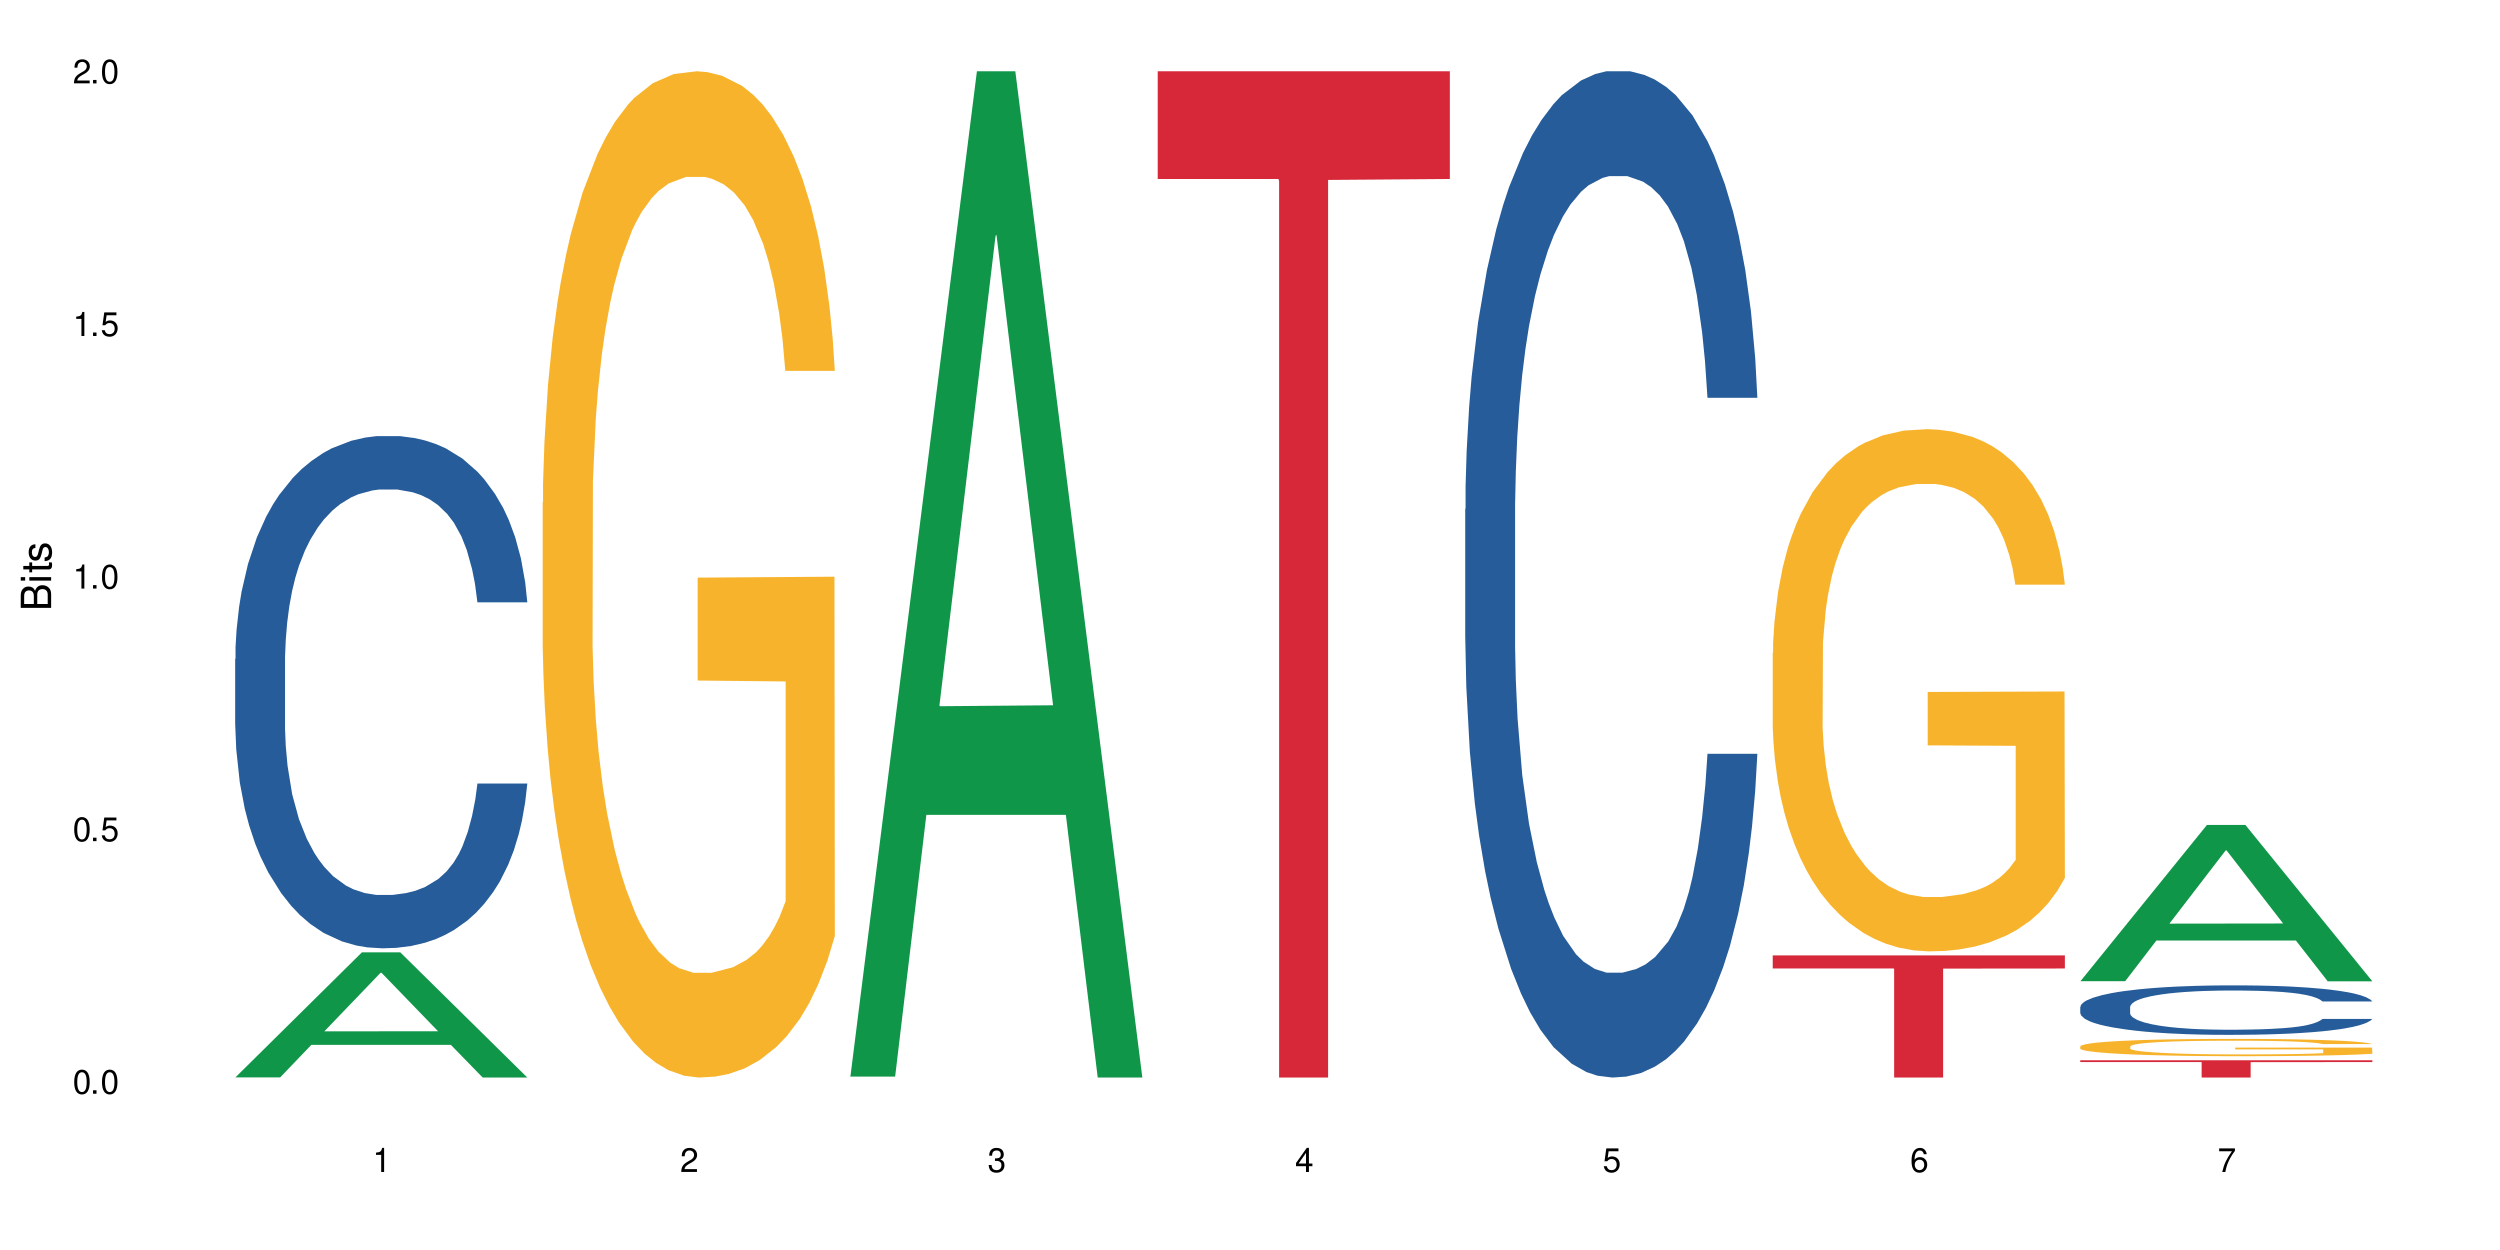
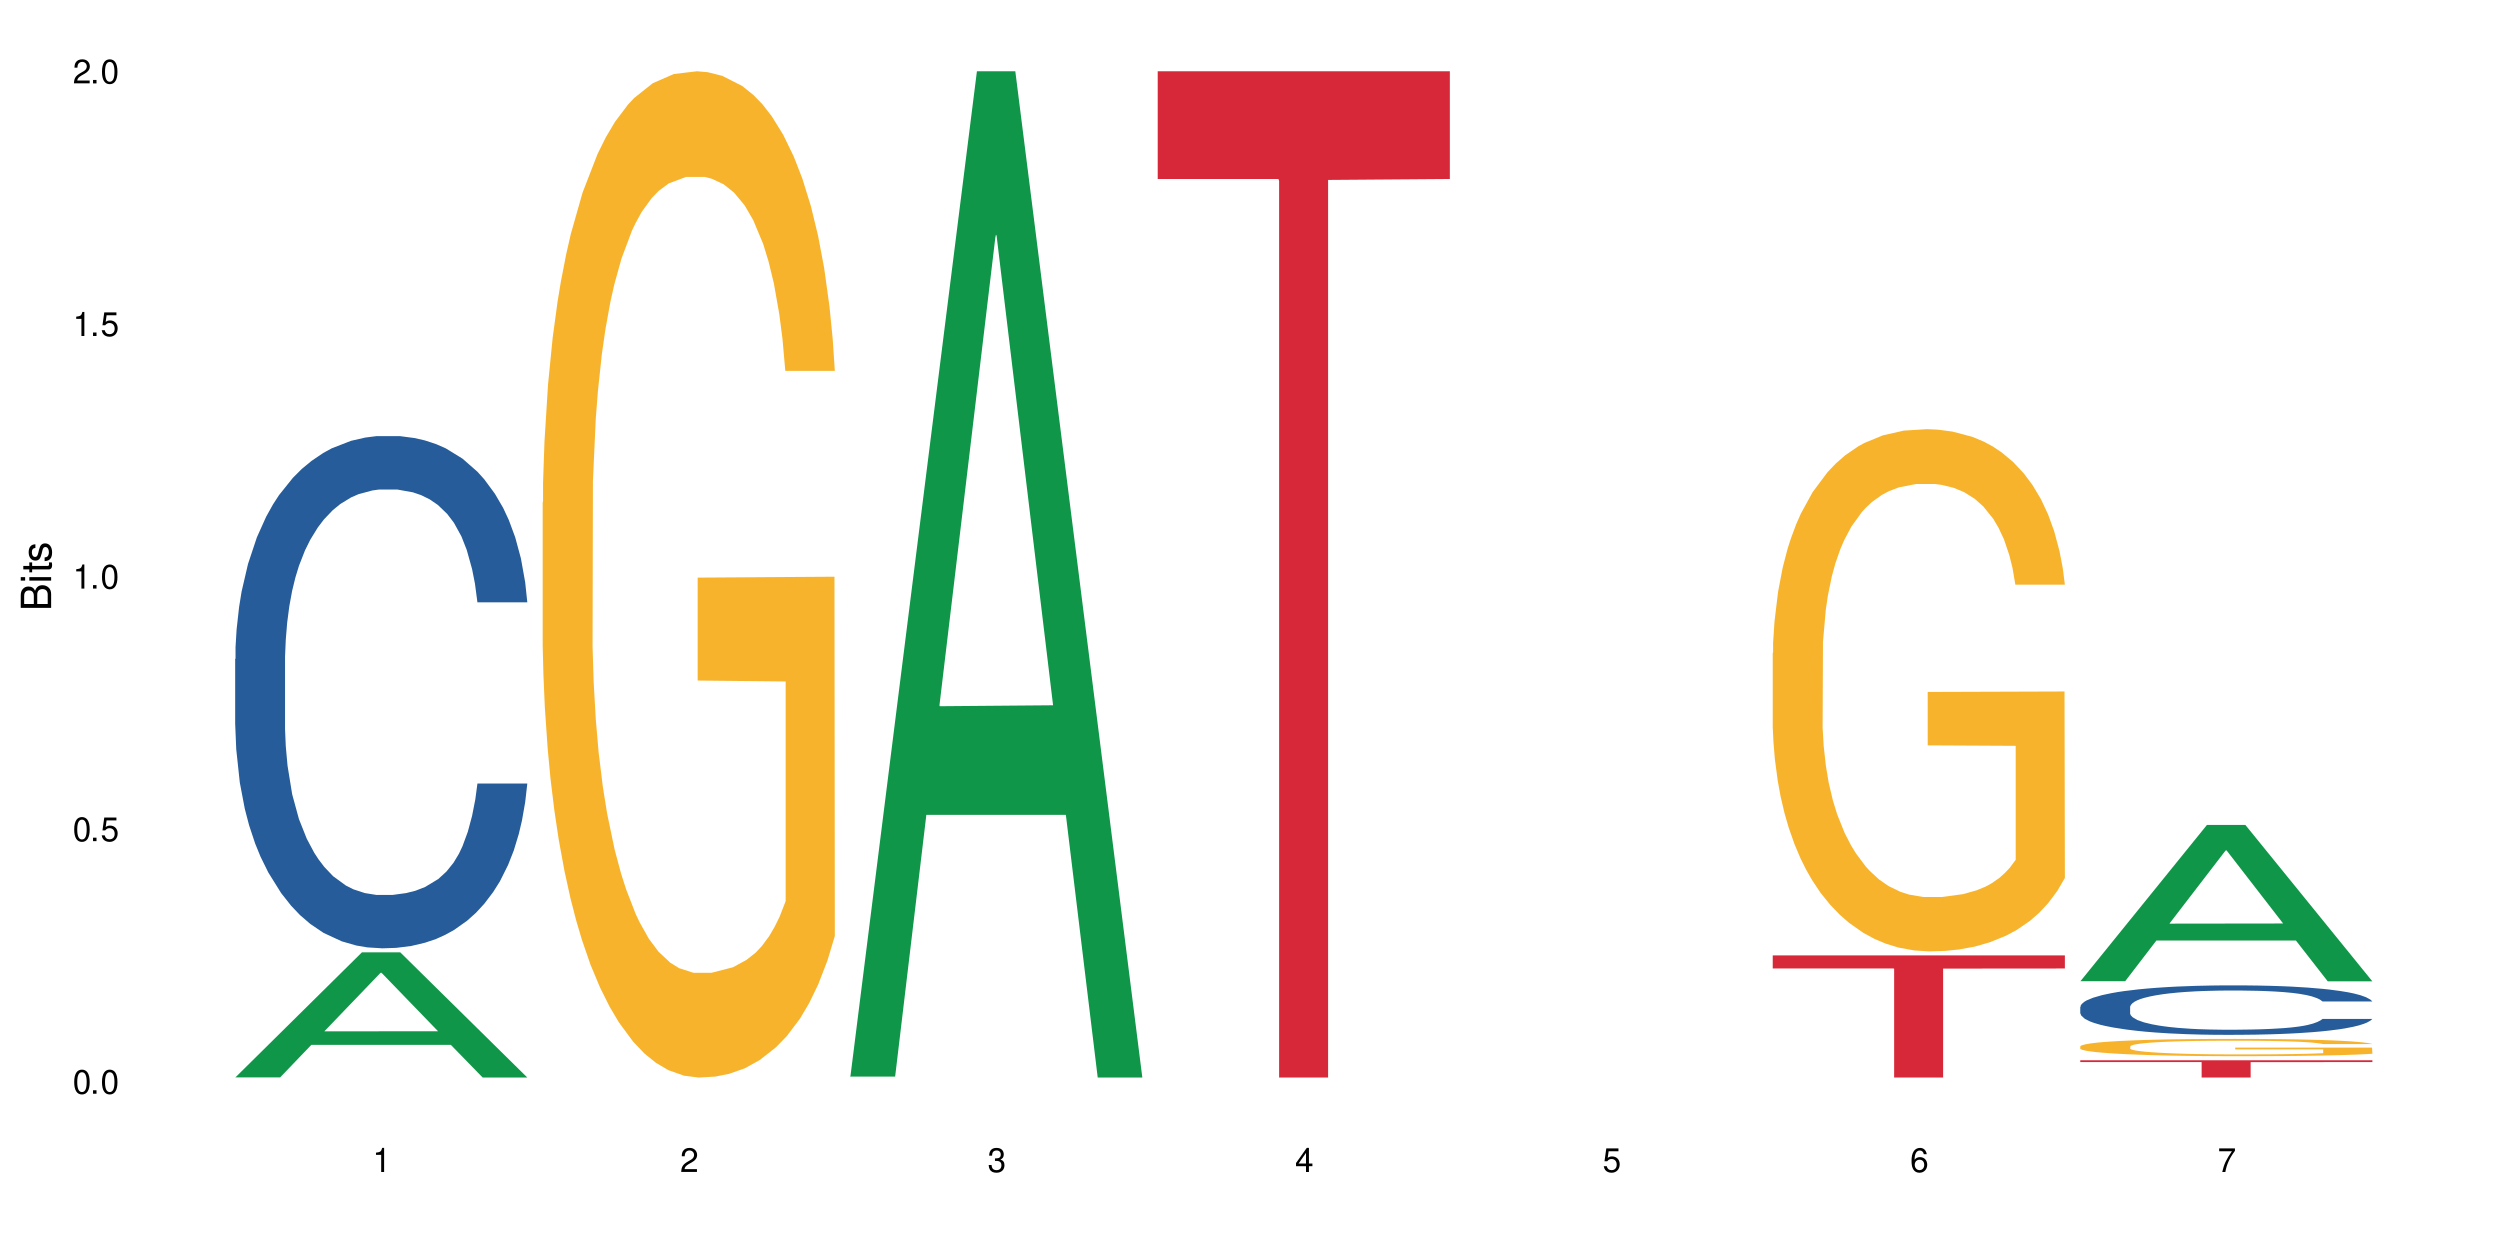
<svg xmlns="http://www.w3.org/2000/svg" xmlns:xlink="http://www.w3.org/1999/xlink" width="720" height="360" viewBox="0 0 720 360">
  <defs>
    <g>
      <g id="glyph-0-0">
</g>
      <g id="glyph-0-1">
        <path d="M 2.641 -6.938 C 2 -6.938 1.422 -6.656 1.078 -6.172 C 0.641 -5.562 0.406 -4.641 0.406 -3.359 C 0.406 -1.016 1.188 0.219 2.641 0.219 C 4.078 0.219 4.859 -1.016 4.859 -3.297 C 4.859 -4.641 4.656 -5.547 4.203 -6.172 C 3.844 -6.656 3.281 -6.938 2.641 -6.938 Z M 2.641 -6.188 C 3.547 -6.188 4 -5.25 4 -3.375 C 4 -1.406 3.562 -0.484 2.625 -0.484 C 1.734 -0.484 1.281 -1.438 1.281 -3.344 C 1.281 -5.25 1.734 -6.188 2.641 -6.188 Z M 2.641 -6.188 " />
      </g>
      <g id="glyph-0-2">
        <path d="M 1.828 -1 L 0.828 -1 L 0.828 0 L 1.828 0 Z M 1.828 -1 " />
      </g>
      <g id="glyph-0-3">
        <path d="M 4.562 -6.797 L 1.062 -6.797 L 0.547 -3.094 L 1.328 -3.094 C 1.719 -3.562 2.047 -3.734 2.578 -3.734 C 3.484 -3.734 4.062 -3.109 4.062 -2.094 C 4.062 -1.125 3.484 -0.531 2.578 -0.531 C 1.828 -0.531 1.375 -0.906 1.188 -1.672 L 0.328 -1.672 C 0.453 -1.109 0.547 -0.844 0.75 -0.594 C 1.125 -0.078 1.828 0.219 2.594 0.219 C 3.969 0.219 4.922 -0.781 4.922 -2.219 C 4.922 -3.562 4.031 -4.484 2.719 -4.484 C 2.25 -4.484 1.859 -4.359 1.469 -4.062 L 1.734 -5.969 L 4.562 -5.969 Z M 4.562 -6.797 " />
      </g>
      <g id="glyph-0-4">
        <path d="M 2.484 -4.938 L 2.484 0 L 3.328 0 L 3.328 -6.938 L 2.766 -6.938 C 2.469 -5.875 2.281 -5.734 0.984 -5.562 L 0.984 -4.938 Z M 2.484 -4.938 " />
      </g>
      <g id="glyph-0-5">
        <path d="M 4.859 -0.828 L 1.281 -0.828 C 1.359 -1.406 1.672 -1.781 2.5 -2.281 L 3.469 -2.828 C 4.406 -3.344 4.906 -4.062 4.906 -4.906 C 4.906 -5.484 4.672 -6.031 4.266 -6.406 C 3.859 -6.766 3.375 -6.938 2.719 -6.938 C 1.859 -6.938 1.219 -6.625 0.844 -6.031 C 0.609 -5.672 0.5 -5.234 0.484 -4.531 L 1.328 -4.531 C 1.359 -5.016 1.406 -5.281 1.531 -5.516 C 1.75 -5.938 2.188 -6.203 2.703 -6.203 C 3.469 -6.203 4.031 -5.641 4.031 -4.891 C 4.031 -4.344 3.719 -3.859 3.125 -3.516 L 2.234 -3 C 0.812 -2.172 0.406 -1.531 0.328 -0.016 L 4.859 -0.016 Z M 4.859 -0.828 " />
      </g>
      <g id="glyph-0-6">
        <path d="M 2.125 -3.188 L 2.578 -3.188 C 3.5 -3.188 3.984 -2.766 3.984 -1.922 C 3.984 -1.062 3.469 -0.531 2.594 -0.531 C 1.656 -0.531 1.203 -1 1.156 -2.016 L 0.312 -2.016 C 0.344 -1.453 0.438 -1.094 0.609 -0.781 C 0.953 -0.109 1.625 0.219 2.547 0.219 C 3.953 0.219 4.859 -0.625 4.859 -1.938 C 4.859 -2.828 4.516 -3.297 3.703 -3.594 C 4.344 -3.844 4.656 -4.328 4.656 -5.031 C 4.656 -6.219 3.875 -6.938 2.578 -6.938 C 1.203 -6.938 0.484 -6.172 0.453 -4.703 L 1.297 -4.703 C 1.312 -5.125 1.344 -5.359 1.453 -5.578 C 1.641 -5.969 2.062 -6.203 2.594 -6.203 C 3.344 -6.203 3.797 -5.75 3.797 -5 C 3.797 -4.516 3.609 -4.219 3.25 -4.047 C 3.016 -3.953 2.703 -3.922 2.125 -3.906 Z M 2.125 -3.188 " />
      </g>
      <g id="glyph-0-7">
        <path d="M 3.141 -1.672 L 3.141 0 L 3.984 0 L 3.984 -1.672 L 4.984 -1.672 L 4.984 -2.438 L 3.984 -2.438 L 3.984 -6.938 L 3.359 -6.938 L 0.266 -2.578 L 0.266 -1.672 Z M 3.141 -2.438 L 1 -2.438 L 3.141 -5.5 Z M 3.141 -2.438 " />
      </g>
      <g id="glyph-0-8">
        <path d="M 4.781 -5.125 C 4.609 -6.266 3.891 -6.938 2.844 -6.938 C 2.094 -6.938 1.422 -6.578 1.031 -5.953 C 0.594 -5.266 0.406 -4.422 0.406 -3.172 C 0.406 -2 0.578 -1.25 0.984 -0.641 C 1.359 -0.078 1.953 0.219 2.703 0.219 C 3.984 0.219 4.922 -0.75 4.922 -2.094 C 4.922 -3.375 4.062 -4.281 2.844 -4.281 C 2.172 -4.281 1.641 -4.031 1.281 -3.516 C 1.281 -5.234 1.828 -6.188 2.797 -6.188 C 3.391 -6.188 3.797 -5.797 3.938 -5.125 Z M 2.734 -3.531 C 3.547 -3.531 4.062 -2.953 4.062 -2.031 C 4.062 -1.156 3.484 -0.531 2.703 -0.531 C 1.922 -0.531 1.328 -1.188 1.328 -2.078 C 1.328 -2.938 1.906 -3.531 2.734 -3.531 Z M 2.734 -3.531 " />
      </g>
      <g id="glyph-0-9">
        <path d="M 4.984 -6.797 L 0.438 -6.797 L 0.438 -5.969 L 4.109 -5.969 C 2.5 -3.656 1.828 -2.234 1.328 0 L 2.219 0 C 2.594 -2.172 3.453 -4.047 4.984 -6.094 Z M 4.984 -6.797 " />
      </g>
      <g id="glyph-1-0">
</g>
      <g id="glyph-1-1">
        <path d="M 0 -0.953 L 0 -4.891 C 0 -5.719 -0.234 -6.344 -0.734 -6.797 C -1.188 -7.234 -1.812 -7.469 -2.5 -7.469 C -3.547 -7.469 -4.188 -7 -4.625 -5.875 C -4.984 -6.688 -5.625 -7.094 -6.531 -7.094 C -7.172 -7.094 -7.734 -6.859 -8.141 -6.391 C -8.562 -5.922 -8.75 -5.344 -8.75 -4.5 L -8.75 -0.953 Z M -4.984 -2.062 L -7.766 -2.062 L -7.766 -4.219 C -7.766 -4.844 -7.688 -5.203 -7.453 -5.5 C -7.219 -5.812 -6.859 -5.969 -6.375 -5.969 C -5.891 -5.969 -5.531 -5.812 -5.297 -5.5 C -5.062 -5.203 -4.984 -4.844 -4.984 -4.219 Z M -0.984 -2.062 L -4 -2.062 L -4 -4.781 C -4 -5.766 -3.438 -6.359 -2.484 -6.359 C -1.547 -6.359 -0.984 -5.766 -0.984 -4.781 Z M -0.984 -2.062 " />
      </g>
      <g id="glyph-1-2">
        <path d="M -6.281 -1.797 L -6.281 -0.797 L 0 -0.797 L 0 -1.797 Z M -8.75 -1.797 L -8.75 -0.797 L -7.484 -0.797 L -7.484 -1.797 Z M -8.75 -1.797 " />
      </g>
      <g id="glyph-1-3">
        <path d="M -6.281 -3.047 L -6.281 -2.016 L -8.016 -2.016 L -8.016 -1.016 L -6.281 -1.016 L -6.281 -0.172 L -5.469 -0.172 L -5.469 -1.016 L -0.719 -1.016 C -0.078 -1.016 0.281 -1.453 0.281 -2.234 C 0.281 -2.5 0.25 -2.719 0.188 -3.047 L -0.641 -3.047 C -0.609 -2.906 -0.594 -2.766 -0.594 -2.562 C -0.594 -2.141 -0.719 -2.016 -1.156 -2.016 L -5.469 -2.016 L -5.469 -3.047 Z M -6.281 -3.047 " />
      </g>
      <g id="glyph-1-4">
        <path d="M -4.531 -5.25 C -5.766 -5.25 -6.469 -4.422 -6.469 -2.969 C -6.469 -1.516 -5.719 -0.562 -4.547 -0.562 C -3.562 -0.562 -3.094 -1.062 -2.734 -2.562 L -2.516 -3.484 C -2.344 -4.188 -2.094 -4.469 -1.641 -4.469 C -1.047 -4.469 -0.641 -3.875 -0.641 -3 C -0.641 -2.453 -0.797 -2 -1.062 -1.75 C -1.25 -1.594 -1.422 -1.531 -1.875 -1.469 L -1.875 -0.406 C -0.422 -0.453 0.281 -1.266 0.281 -2.922 C 0.281 -4.5 -0.5 -5.516 -1.719 -5.516 C -2.656 -5.516 -3.172 -4.984 -3.469 -3.734 L -3.703 -2.766 C -3.891 -1.953 -4.156 -1.609 -4.594 -1.609 C -5.188 -1.609 -5.547 -2.125 -5.547 -2.938 C -5.547 -3.75 -5.203 -4.172 -4.531 -4.203 Z M -4.531 -5.25 " />
      </g>
    </g>
  </defs>
  <rect x="-72" y="-36" width="864" height="432" fill="rgb(100%, 100%, 100%)" fill-opacity="1" />
  <path fill-rule="nonzero" fill="rgb(6.275%, 58.824%, 28.235%)" fill-opacity="1" d="M 67.73 310.297 L 67.82 310.266 L 104.227 274.281 L 115.281 274.281 L 151.867 310.332 L 139.012 310.332 L 129.844 300.922 L 89.664 300.922 L 80.676 310.297 L 67.73 310.297 L 93.527 297.031 L 126.156 296.996 L 109.887 280.172 L 109.707 280.137 L 109.527 280.238 L 93.438 296.996 L 93.527 297.031 Z M 67.73 310.297 " />
  <path fill-rule="nonzero" fill="rgb(14.51%, 36.078%, 60%)" fill-opacity="1" d="M 67.73 189.793 L 67.832 189.66 L 67.832 186.422 L 68.141 181.301 L 68.859 174.828 L 69.578 170.379 L 71.426 162.422 L 73.988 154.738 L 76.656 148.805 L 78.605 145.301 L 80.352 142.602 L 84.352 137.613 L 86.918 135.051 L 89.688 132.762 L 93.074 130.469 L 95.535 129.121 L 101.078 126.961 L 105.18 126.02 L 108.363 125.613 L 115.238 125.613 L 119.34 126.152 L 122.316 126.828 L 125.598 127.906 L 128.371 129.121 L 133.191 132.086 L 137.5 135.859 L 139.449 138.02 L 142.527 142.199 L 144.891 146.242 L 146.531 149.75 L 148.379 154.738 L 150.02 160.805 L 151.25 167.68 L 151.867 173.48 L 137.5 173.48 L 136.785 168.086 L 135.961 163.906 L 134.422 158.379 L 132.883 154.469 L 130.73 150.559 L 128.781 147.996 L 126.113 145.434 L 123.754 143.816 L 121.289 142.602 L 118.93 141.793 L 114.414 140.984 L 109.184 140.984 L 107.234 141.254 L 103.23 142.332 L 101.078 143.277 L 98 145.164 L 95.844 146.918 L 93.281 149.613 L 91.535 151.906 L 89.379 155.41 L 87.84 158.512 L 86.098 162.961 L 85.07 166.332 L 84.148 170.109 L 83.328 174.559 L 82.711 179.277 L 82.301 184.266 L 82.094 189.121 L 82.094 210.02 L 82.301 214.871 L 82.812 220.535 L 84.148 228.758 L 86.098 235.906 L 88.355 241.57 L 90.508 245.613 L 91.742 247.5 L 93.383 249.66 L 95.945 252.355 L 99.641 255.051 L 101.797 256.129 L 105.078 257.207 L 108.465 257.75 L 112.98 257.75 L 116.98 257.207 L 119.648 256.535 L 122.418 255.457 L 126.215 253.164 L 128.574 251.008 L 130.629 248.445 L 132.168 245.883 L 133.191 243.727 L 134.73 239.547 L 135.961 234.961 L 136.887 230.242 L 137.5 225.66 L 151.867 225.66 L 151.25 231.051 L 150.328 236.309 L 149.402 240.219 L 147.969 244.938 L 146.324 249.117 L 143.965 253.84 L 142.016 256.938 L 139.449 260.309 L 137.09 262.871 L 134.527 265.164 L 130.73 267.859 L 128.266 269.207 L 125.598 270.422 L 122.418 271.5 L 118.418 272.445 L 114.109 272.984 L 110.105 273.117 L 105.797 272.848 L 102.617 272.309 L 98.41 271.098 L 93.176 268.668 L 89.379 266.109 L 86.406 263.547 L 83.84 260.848 L 80.969 257.207 L 77.273 251.277 L 75.016 246.691 L 73.477 242.918 L 71.734 237.66 L 70.5 232.938 L 69.066 225.391 L 68.039 215.816 L 67.73 208.398 Z M 67.73 189.793 " />
  <path fill-rule="nonzero" fill="rgb(96.863%, 70.196%, 16.863%)" fill-opacity="1" d="M 156.293 144.652 L 156.398 144.387 L 156.398 139.094 L 156.809 127.184 L 157.832 110.777 L 159.168 97.277 L 160.605 86.691 L 161.527 81.133 L 163.066 73.195 L 164.398 67.371 L 167.785 55.461 L 172.094 44.348 L 174.457 39.582 L 177.121 35.082 L 180.918 30.055 L 182.664 28.203 L 188 23.965 L 194.051 21.32 L 200.723 20.527 L 203.801 20.789 L 208.008 21.848 L 213.754 24.762 L 217.035 27.406 L 219.602 30.055 L 222.27 33.496 L 225.551 38.789 L 228.629 45.141 L 231.094 51.492 L 233.555 59.43 L 235.605 67.902 L 237.352 77.164 L 238.891 88.281 L 239.812 97.543 L 240.43 106.805 L 226.168 106.805 L 225.348 97.543 L 224.422 90.398 L 222.883 81.664 L 221.344 75.312 L 219.805 70.281 L 216.934 63.402 L 214.473 59.168 L 211.395 55.461 L 208.418 53.078 L 205.031 51.492 L 202.98 50.961 L 197.543 50.961 L 192.617 52.816 L 189.742 54.934 L 187.691 57.051 L 184.816 61.02 L 183.074 64.195 L 182.047 66.312 L 178.969 74.516 L 176.918 81.93 L 175.789 86.957 L 174.352 94.898 L 173.328 102.043 L 172.199 112.629 L 171.582 120.57 L 170.762 138.566 L 170.66 186.207 L 170.965 196.262 L 171.582 207.113 L 172.402 216.641 L 173.633 226.699 L 174.867 234.375 L 177.02 244.695 L 178.867 251.578 L 180.305 256.078 L 183.074 263.223 L 184.203 265.605 L 186.871 270.367 L 189.641 274.074 L 193.027 277.25 L 195.59 278.836 L 199.695 280.16 L 204.93 280.16 L 211.086 278.574 L 214.984 276.457 L 217.652 274.34 L 219.395 272.484 L 221.551 269.574 L 223.09 266.926 L 224.527 264.016 L 226.27 259.516 L 226.27 196.262 L 200.926 195.996 L 200.926 166.355 L 240.328 166.09 L 240.43 269.574 L 238.273 276.719 L 235.605 283.602 L 233.043 288.895 L 230.375 293.395 L 226.578 298.422 L 223.5 301.598 L 218.781 305.305 L 214.473 307.688 L 209.957 309.273 L 205.953 310.066 L 201.234 310.332 L 197.027 309.805 L 192.512 308.215 L 188.922 306.098 L 185.641 303.453 L 182.355 300.012 L 178.25 294.453 L 175.582 289.953 L 172.812 284.395 L 170.043 277.777 L 167.582 270.633 L 165.938 265.074 L 164.297 258.723 L 162.555 250.781 L 160.91 241.785 L 159.68 233.578 L 158.551 224.316 L 157.73 215.582 L 156.91 203.672 L 156.5 194.145 L 156.293 185.941 Z M 156.293 144.652 " />
  <path fill-rule="nonzero" fill="rgb(6.275%, 58.824%, 28.235%)" fill-opacity="1" d="M 244.859 310.059 L 244.949 309.789 L 281.352 20.527 L 292.41 20.527 L 328.992 310.332 L 316.141 310.332 L 306.969 234.684 L 266.789 234.684 L 257.801 310.059 L 244.859 310.059 L 270.656 203.391 L 303.285 203.117 L 287.016 67.875 L 286.836 67.602 L 286.656 68.418 L 270.566 203.117 L 270.656 203.391 Z M 244.859 310.059 " />
  <path fill-rule="nonzero" fill="rgb(83.922%, 15.686%, 22.353%)" fill-opacity="1" d="M 333.422 20.527 L 417.555 20.527 L 417.555 51.547 L 382.492 51.82 L 382.492 310.332 L 368.383 310.332 L 368.383 52.094 L 368.18 51.547 L 333.422 51.547 Z M 333.422 20.527 " />
-   <path fill-rule="nonzero" fill="rgb(14.51%, 36.078%, 60%)" fill-opacity="1" d="M 421.984 146.621 L 422.086 146.355 L 422.086 140 L 422.395 129.934 L 423.113 117.215 L 423.832 108.477 L 425.68 92.844 L 428.242 77.746 L 430.91 66.09 L 432.859 59.203 L 434.605 53.902 L 438.605 44.102 L 441.172 39.07 L 443.941 34.566 L 447.328 30.062 L 449.789 27.414 L 455.332 23.176 L 459.434 21.32 L 462.617 20.527 L 469.488 20.527 L 473.594 21.586 L 476.57 22.91 L 479.852 25.031 L 482.625 27.414 L 487.445 33.242 L 491.754 40.66 L 493.703 44.898 L 496.781 53.109 L 499.145 61.055 L 500.785 67.945 L 502.633 77.746 L 504.273 89.668 L 505.504 103.176 L 506.121 114.566 L 491.754 114.566 L 491.035 103.973 L 490.215 95.758 L 488.676 84.898 L 487.137 77.215 L 484.984 69.535 L 483.035 64.5 L 480.367 59.469 L 478.008 56.289 L 475.543 53.902 L 473.184 52.316 L 468.668 50.727 L 463.438 50.727 L 461.488 51.254 L 457.484 53.375 L 455.332 55.23 L 452.254 58.938 L 450.098 62.383 L 447.531 67.68 L 445.789 72.184 L 443.633 79.07 L 442.094 85.164 L 440.352 93.906 L 439.324 100.527 L 438.402 107.945 L 437.582 116.688 L 436.965 125.957 L 436.555 135.762 L 436.348 145.297 L 436.348 186.355 L 436.555 195.895 L 437.066 207.02 L 438.402 223.18 L 440.352 237.219 L 442.609 248.344 L 444.762 256.293 L 445.992 260 L 447.637 264.238 L 450.199 269.535 L 453.895 274.836 L 456.051 276.953 L 459.332 279.074 L 462.719 280.133 L 467.234 280.133 L 471.234 279.074 L 473.902 277.75 L 476.672 275.629 L 480.469 271.125 L 482.828 266.887 L 484.879 261.855 L 486.418 256.82 L 487.445 252.582 L 488.984 244.371 L 490.215 235.363 L 491.141 226.094 L 491.754 217.086 L 506.121 217.086 L 505.504 227.684 L 504.582 238.012 L 503.656 245.695 L 502.223 254.969 L 500.578 263.18 L 498.219 272.449 L 496.27 278.543 L 493.703 285.168 L 491.344 290.199 L 488.781 294.703 L 484.984 300 L 482.52 302.648 L 479.852 305.035 L 476.672 307.152 L 472.672 309.008 L 468.363 310.066 L 464.359 310.332 L 460.051 309.801 L 456.871 308.742 L 452.664 306.359 L 447.43 301.59 L 443.633 296.559 L 440.66 291.523 L 438.094 286.227 L 435.219 279.074 L 431.527 267.418 L 429.27 258.41 L 427.73 250.992 L 425.984 240.664 L 424.754 231.391 L 423.32 216.555 L 422.293 197.746 L 421.984 183.18 Z M 421.984 146.621 " />
  <path fill-rule="nonzero" fill="rgb(96.863%, 70.196%, 16.863%)" fill-opacity="1" d="M 510.547 188.02 L 510.652 187.879 L 510.652 185.133 L 511.062 178.953 L 512.086 170.438 L 513.422 163.434 L 514.855 157.938 L 515.781 155.055 L 517.32 150.934 L 518.652 147.914 L 522.039 141.73 L 526.348 135.965 L 528.707 133.492 L 531.375 131.156 L 535.172 128.547 L 536.918 127.586 L 542.254 125.387 L 548.305 124.016 L 554.977 123.602 L 558.055 123.738 L 562.262 124.289 L 568.008 125.801 L 571.289 127.172 L 573.855 128.547 L 576.523 130.332 L 579.805 133.078 L 582.883 136.375 L 585.348 139.672 L 587.809 143.793 L 589.859 148.188 L 591.605 152.996 L 593.145 158.762 L 594.066 163.57 L 594.684 168.379 L 580.422 168.379 L 579.602 163.57 L 578.676 159.863 L 577.137 155.328 L 575.598 152.035 L 574.059 149.422 L 571.188 145.852 L 568.723 143.656 L 565.645 141.73 L 562.672 140.496 L 559.285 139.672 L 557.234 139.398 L 551.793 139.398 L 546.871 140.359 L 543.996 141.457 L 541.945 142.555 L 539.07 144.617 L 537.328 146.266 L 536.301 147.363 L 533.223 151.621 L 531.172 155.469 L 530.043 158.078 L 528.605 162.195 L 527.582 165.906 L 526.453 171.398 L 525.836 175.52 L 525.016 184.859 L 524.914 209.582 L 525.219 214.801 L 525.836 220.43 L 526.656 225.375 L 527.887 230.594 L 529.121 234.578 L 531.273 239.934 L 533.121 243.504 L 534.559 245.84 L 537.328 249.547 L 538.457 250.785 L 541.125 253.258 L 543.895 255.18 L 547.281 256.828 L 549.844 257.652 L 553.949 258.34 L 559.184 258.34 L 565.34 257.516 L 569.238 256.418 L 571.906 255.316 L 573.648 254.355 L 575.805 252.844 L 577.344 251.473 L 578.781 249.961 L 580.523 247.625 L 580.523 214.801 L 555.18 214.664 L 555.18 199.281 L 594.582 199.145 L 594.684 252.844 L 592.527 256.555 L 589.859 260.125 L 587.297 262.871 L 584.629 265.207 L 580.832 267.816 L 577.754 269.465 L 573.035 271.387 L 568.723 272.621 L 564.211 273.445 L 560.207 273.859 L 555.488 273.996 L 551.281 273.723 L 546.766 272.898 L 543.176 271.797 L 539.895 270.426 L 536.609 268.641 L 532.504 265.754 L 529.836 263.422 L 527.066 260.535 L 524.297 257.102 L 521.836 253.395 L 520.191 250.512 L 518.551 247.215 L 516.809 243.094 L 515.164 238.422 L 513.934 234.168 L 512.805 229.359 L 511.984 224.828 L 511.164 218.645 L 510.754 213.703 L 510.547 209.445 Z M 510.547 188.02 " />
  <path fill-rule="nonzero" fill="rgb(83.922%, 15.686%, 22.353%)" fill-opacity="1" d="M 510.547 275.16 L 594.684 275.16 L 594.684 278.926 L 559.617 278.957 L 559.617 310.332 L 545.512 310.332 L 545.512 278.992 L 545.305 278.926 L 510.547 278.926 Z M 510.547 275.16 " />
  <path fill-rule="nonzero" fill="rgb(6.275%, 58.824%, 28.235%)" fill-opacity="1" d="M 599.113 282.59 L 599.203 282.547 L 635.605 237.578 L 646.664 237.578 L 683.246 282.633 L 670.395 282.633 L 661.223 270.871 L 621.043 270.871 L 612.055 282.59 L 599.113 282.59 L 624.91 266.008 L 657.539 265.965 L 641.27 244.938 L 641.09 244.895 L 640.91 245.023 L 624.82 265.965 L 624.91 266.008 Z M 599.113 282.59 " />
  <path fill-rule="nonzero" fill="rgb(14.51%, 36.078%, 60%)" fill-opacity="1" d="M 599.113 289.992 L 599.215 289.98 L 599.215 289.668 L 599.523 289.172 L 600.238 288.547 L 600.957 288.117 L 602.805 287.348 L 605.371 286.605 L 608.039 286.035 L 609.988 285.695 L 611.73 285.438 L 615.734 284.953 L 618.297 284.707 L 621.07 284.484 L 624.453 284.266 L 626.918 284.133 L 632.457 283.926 L 636.562 283.836 L 639.742 283.797 L 646.617 283.797 L 650.723 283.848 L 653.695 283.914 L 656.98 284.016 L 659.75 284.133 L 664.574 284.422 L 668.883 284.785 L 670.832 284.992 L 673.91 285.398 L 676.27 285.785 L 677.91 286.125 L 679.758 286.605 L 681.398 287.191 L 682.633 287.855 L 683.246 288.418 L 668.883 288.418 L 668.164 287.895 L 667.344 287.492 L 665.805 286.957 L 664.266 286.582 L 662.109 286.203 L 660.16 285.957 L 657.492 285.707 L 655.133 285.555 L 652.672 285.438 L 650.312 285.359 L 645.797 285.281 L 640.562 285.281 L 638.613 285.305 L 634.613 285.41 L 632.457 285.5 L 629.379 285.684 L 627.227 285.852 L 624.66 286.113 L 622.914 286.332 L 620.762 286.672 L 619.223 286.973 L 617.477 287.402 L 616.453 287.727 L 615.527 288.09 L 614.707 288.52 L 614.09 288.977 L 613.68 289.457 L 613.477 289.926 L 613.477 291.945 L 613.68 292.414 L 614.195 292.961 L 615.527 293.754 L 617.477 294.445 L 619.734 294.992 L 621.891 295.383 L 623.121 295.562 L 624.762 295.773 L 627.328 296.031 L 631.02 296.293 L 633.176 296.398 L 636.461 296.5 L 639.844 296.555 L 644.359 296.555 L 648.359 296.5 L 651.027 296.438 L 653.801 296.332 L 657.594 296.109 L 659.957 295.902 L 662.008 295.656 L 663.547 295.406 L 664.574 295.199 L 666.113 294.797 L 667.344 294.352 L 668.266 293.898 L 668.883 293.453 L 683.246 293.453 L 682.633 293.977 L 681.707 294.484 L 680.785 294.859 L 679.348 295.316 L 677.707 295.719 L 675.348 296.176 L 673.398 296.477 L 670.832 296.801 L 668.473 297.047 L 665.906 297.27 L 662.109 297.531 L 659.648 297.66 L 656.98 297.777 L 653.801 297.883 L 649.797 297.973 L 645.488 298.023 L 641.488 298.039 L 637.176 298.012 L 633.996 297.961 L 629.789 297.844 L 624.559 297.609 L 620.762 297.359 L 617.785 297.113 L 615.219 296.852 L 612.348 296.5 L 608.652 295.93 L 606.395 295.484 L 604.855 295.121 L 603.113 294.613 L 601.883 294.156 L 600.445 293.43 L 599.418 292.504 L 599.113 291.789 Z M 599.113 289.992 " />
  <path fill-rule="nonzero" fill="rgb(96.863%, 70.196%, 16.863%)" fill-opacity="1" d="M 599.113 301.336 L 599.215 301.332 L 599.215 301.238 L 599.625 301.035 L 600.652 300.754 L 601.984 300.52 L 603.422 300.34 L 604.344 300.242 L 605.883 300.105 L 607.219 300.008 L 610.602 299.801 L 614.914 299.609 L 617.273 299.527 L 619.941 299.453 L 623.738 299.363 L 625.48 299.332 L 630.816 299.262 L 636.871 299.215 L 643.539 299.203 L 646.617 299.207 L 650.824 299.223 L 656.57 299.273 L 659.852 299.32 L 662.418 299.363 L 665.086 299.426 L 668.367 299.516 L 671.445 299.625 L 673.91 299.734 L 676.371 299.871 L 678.426 300.016 L 680.168 300.176 L 681.707 300.367 L 682.633 300.527 L 683.246 300.684 L 668.984 300.684 L 668.164 300.527 L 667.242 300.402 L 665.703 300.254 L 664.164 300.145 L 662.625 300.059 L 659.75 299.938 L 657.289 299.867 L 654.211 299.801 L 651.234 299.762 L 647.848 299.734 L 645.797 299.727 L 640.359 299.727 L 635.434 299.758 L 632.559 299.793 L 630.508 299.828 L 627.637 299.898 L 625.891 299.953 L 624.863 299.988 L 621.785 300.129 L 619.734 300.258 L 618.605 300.344 L 617.168 300.48 L 616.145 300.602 L 615.016 300.785 L 614.398 300.922 L 613.578 301.23 L 613.477 302.051 L 613.785 302.223 L 614.398 302.41 L 615.219 302.574 L 616.453 302.746 L 617.684 302.879 L 619.836 303.055 L 621.684 303.176 L 623.121 303.25 L 625.891 303.375 L 627.02 303.414 L 629.688 303.496 L 632.457 303.562 L 635.844 303.617 L 638.41 303.645 L 642.512 303.668 L 647.746 303.668 L 653.902 303.641 L 657.801 303.602 L 660.469 303.566 L 662.211 303.535 L 664.367 303.484 L 665.906 303.438 L 667.344 303.387 L 669.086 303.312 L 669.086 302.223 L 643.742 302.219 L 643.742 301.707 L 683.145 301.703 L 683.246 303.484 L 681.094 303.605 L 678.426 303.727 L 675.859 303.816 L 673.191 303.895 L 669.395 303.98 L 666.316 304.035 L 661.598 304.098 L 657.289 304.141 L 652.773 304.168 L 648.773 304.18 L 644.051 304.184 L 639.844 304.176 L 635.332 304.148 L 631.738 304.113 L 628.457 304.066 L 625.172 304.008 L 621.07 303.91 L 618.402 303.836 L 615.629 303.738 L 612.859 303.625 L 610.398 303.504 L 608.758 303.406 L 607.113 303.297 L 605.371 303.16 L 603.73 303.008 L 602.496 302.863 L 601.367 302.707 L 600.547 302.555 L 599.727 302.352 L 599.316 302.188 L 599.113 302.047 Z M 599.113 301.336 " />
  <path fill-rule="nonzero" fill="rgb(83.922%, 15.686%, 22.353%)" fill-opacity="1" d="M 599.113 305.348 L 683.246 305.348 L 683.246 305.883 L 648.184 305.887 L 648.184 310.332 L 634.074 310.332 L 634.074 305.891 L 633.871 305.883 L 599.113 305.883 Z M 599.113 305.348 " />
  <g fill="rgb(0%, 0%, 0%)" fill-opacity="1">
    <use xlink:href="#glyph-0-1" x="20.965" y="314.993" />
    <use xlink:href="#glyph-0-2" x="25.965" y="314.993" />
    <use xlink:href="#glyph-0-1" x="28.965" y="314.993" />
  </g>
  <g fill="rgb(0%, 0%, 0%)" fill-opacity="1">
    <use xlink:href="#glyph-0-1" x="20.965" y="242.251" />
    <use xlink:href="#glyph-0-2" x="25.965" y="242.251" />
    <use xlink:href="#glyph-0-3" x="28.965" y="242.251" />
  </g>
  <g fill="rgb(0%, 0%, 0%)" fill-opacity="1">
    <use xlink:href="#glyph-0-4" x="20.965" y="169.509" />
    <use xlink:href="#glyph-0-2" x="25.965" y="169.509" />
    <use xlink:href="#glyph-0-1" x="28.965" y="169.509" />
  </g>
  <g fill="rgb(0%, 0%, 0%)" fill-opacity="1">
    <use xlink:href="#glyph-0-4" x="20.965" y="96.767" />
    <use xlink:href="#glyph-0-2" x="25.965" y="96.767" />
    <use xlink:href="#glyph-0-3" x="28.965" y="96.767" />
  </g>
  <g fill="rgb(0%, 0%, 0%)" fill-opacity="1">
    <use xlink:href="#glyph-0-5" x="20.965" y="24.024" />
    <use xlink:href="#glyph-0-2" x="25.965" y="24.024" />
    <use xlink:href="#glyph-0-1" x="28.965" y="24.024" />
  </g>
  <g fill="rgb(0%, 0%, 0%)" fill-opacity="1">
    <use xlink:href="#glyph-0-4" x="107.297" y="337.532" />
  </g>
  <g fill="rgb(0%, 0%, 0%)" fill-opacity="1">
    <use xlink:href="#glyph-0-5" x="195.863" y="337.532" />
  </g>
  <g fill="rgb(0%, 0%, 0%)" fill-opacity="1">
    <use xlink:href="#glyph-0-6" x="284.426" y="337.532" />
  </g>
  <g fill="rgb(0%, 0%, 0%)" fill-opacity="1">
    <use xlink:href="#glyph-0-7" x="372.988" y="337.532" />
  </g>
  <g fill="rgb(0%, 0%, 0%)" fill-opacity="1">
    <use xlink:href="#glyph-0-3" x="461.551" y="337.532" />
  </g>
  <g fill="rgb(0%, 0%, 0%)" fill-opacity="1">
    <use xlink:href="#glyph-0-8" x="550.117" y="337.532" />
  </g>
  <g fill="rgb(0%, 0%, 0%)" fill-opacity="1">
    <use xlink:href="#glyph-0-9" x="638.68" y="337.532" />
  </g>
  <g fill="rgb(0%, 0%, 0%)" fill-opacity="1">
    <use xlink:href="#glyph-1-1" x="14.725" y="176.012" />
    <use xlink:href="#glyph-1-2" x="14.725" y="168.012" />
    <use xlink:href="#glyph-1-3" x="14.725" y="165.012" />
    <use xlink:href="#glyph-1-4" x="14.725" y="162.012" />
  </g>
</svg>